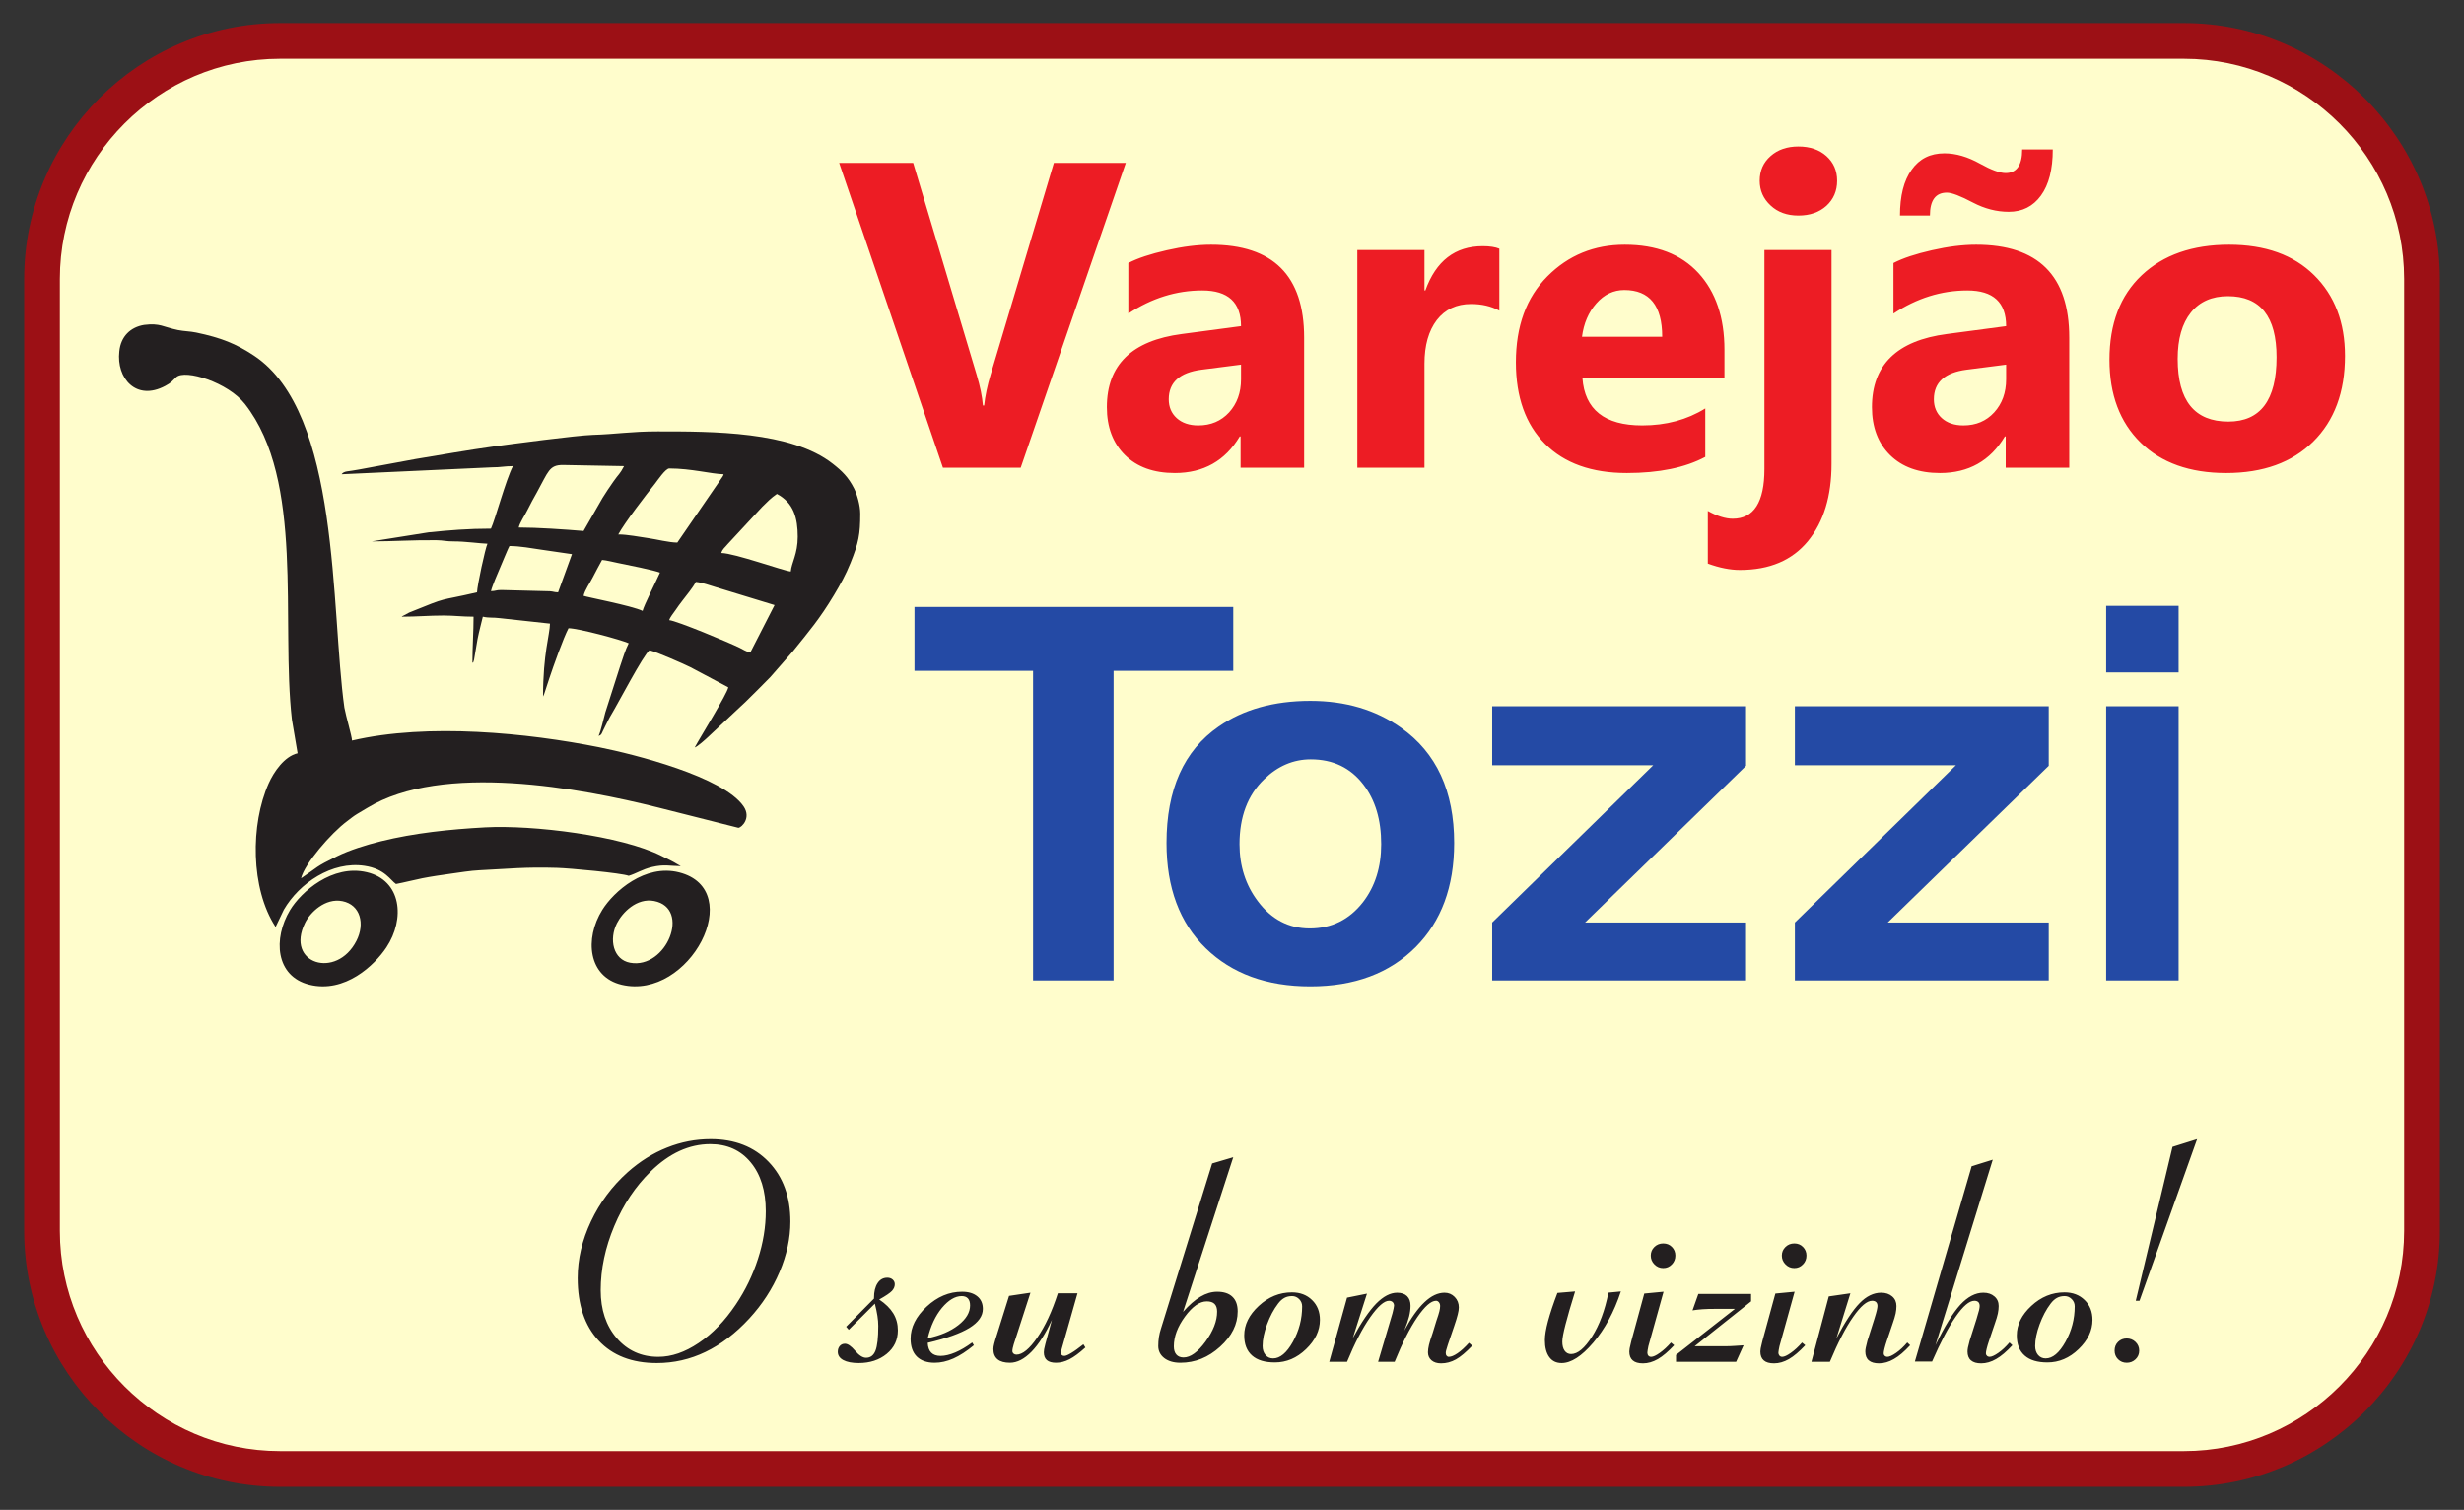
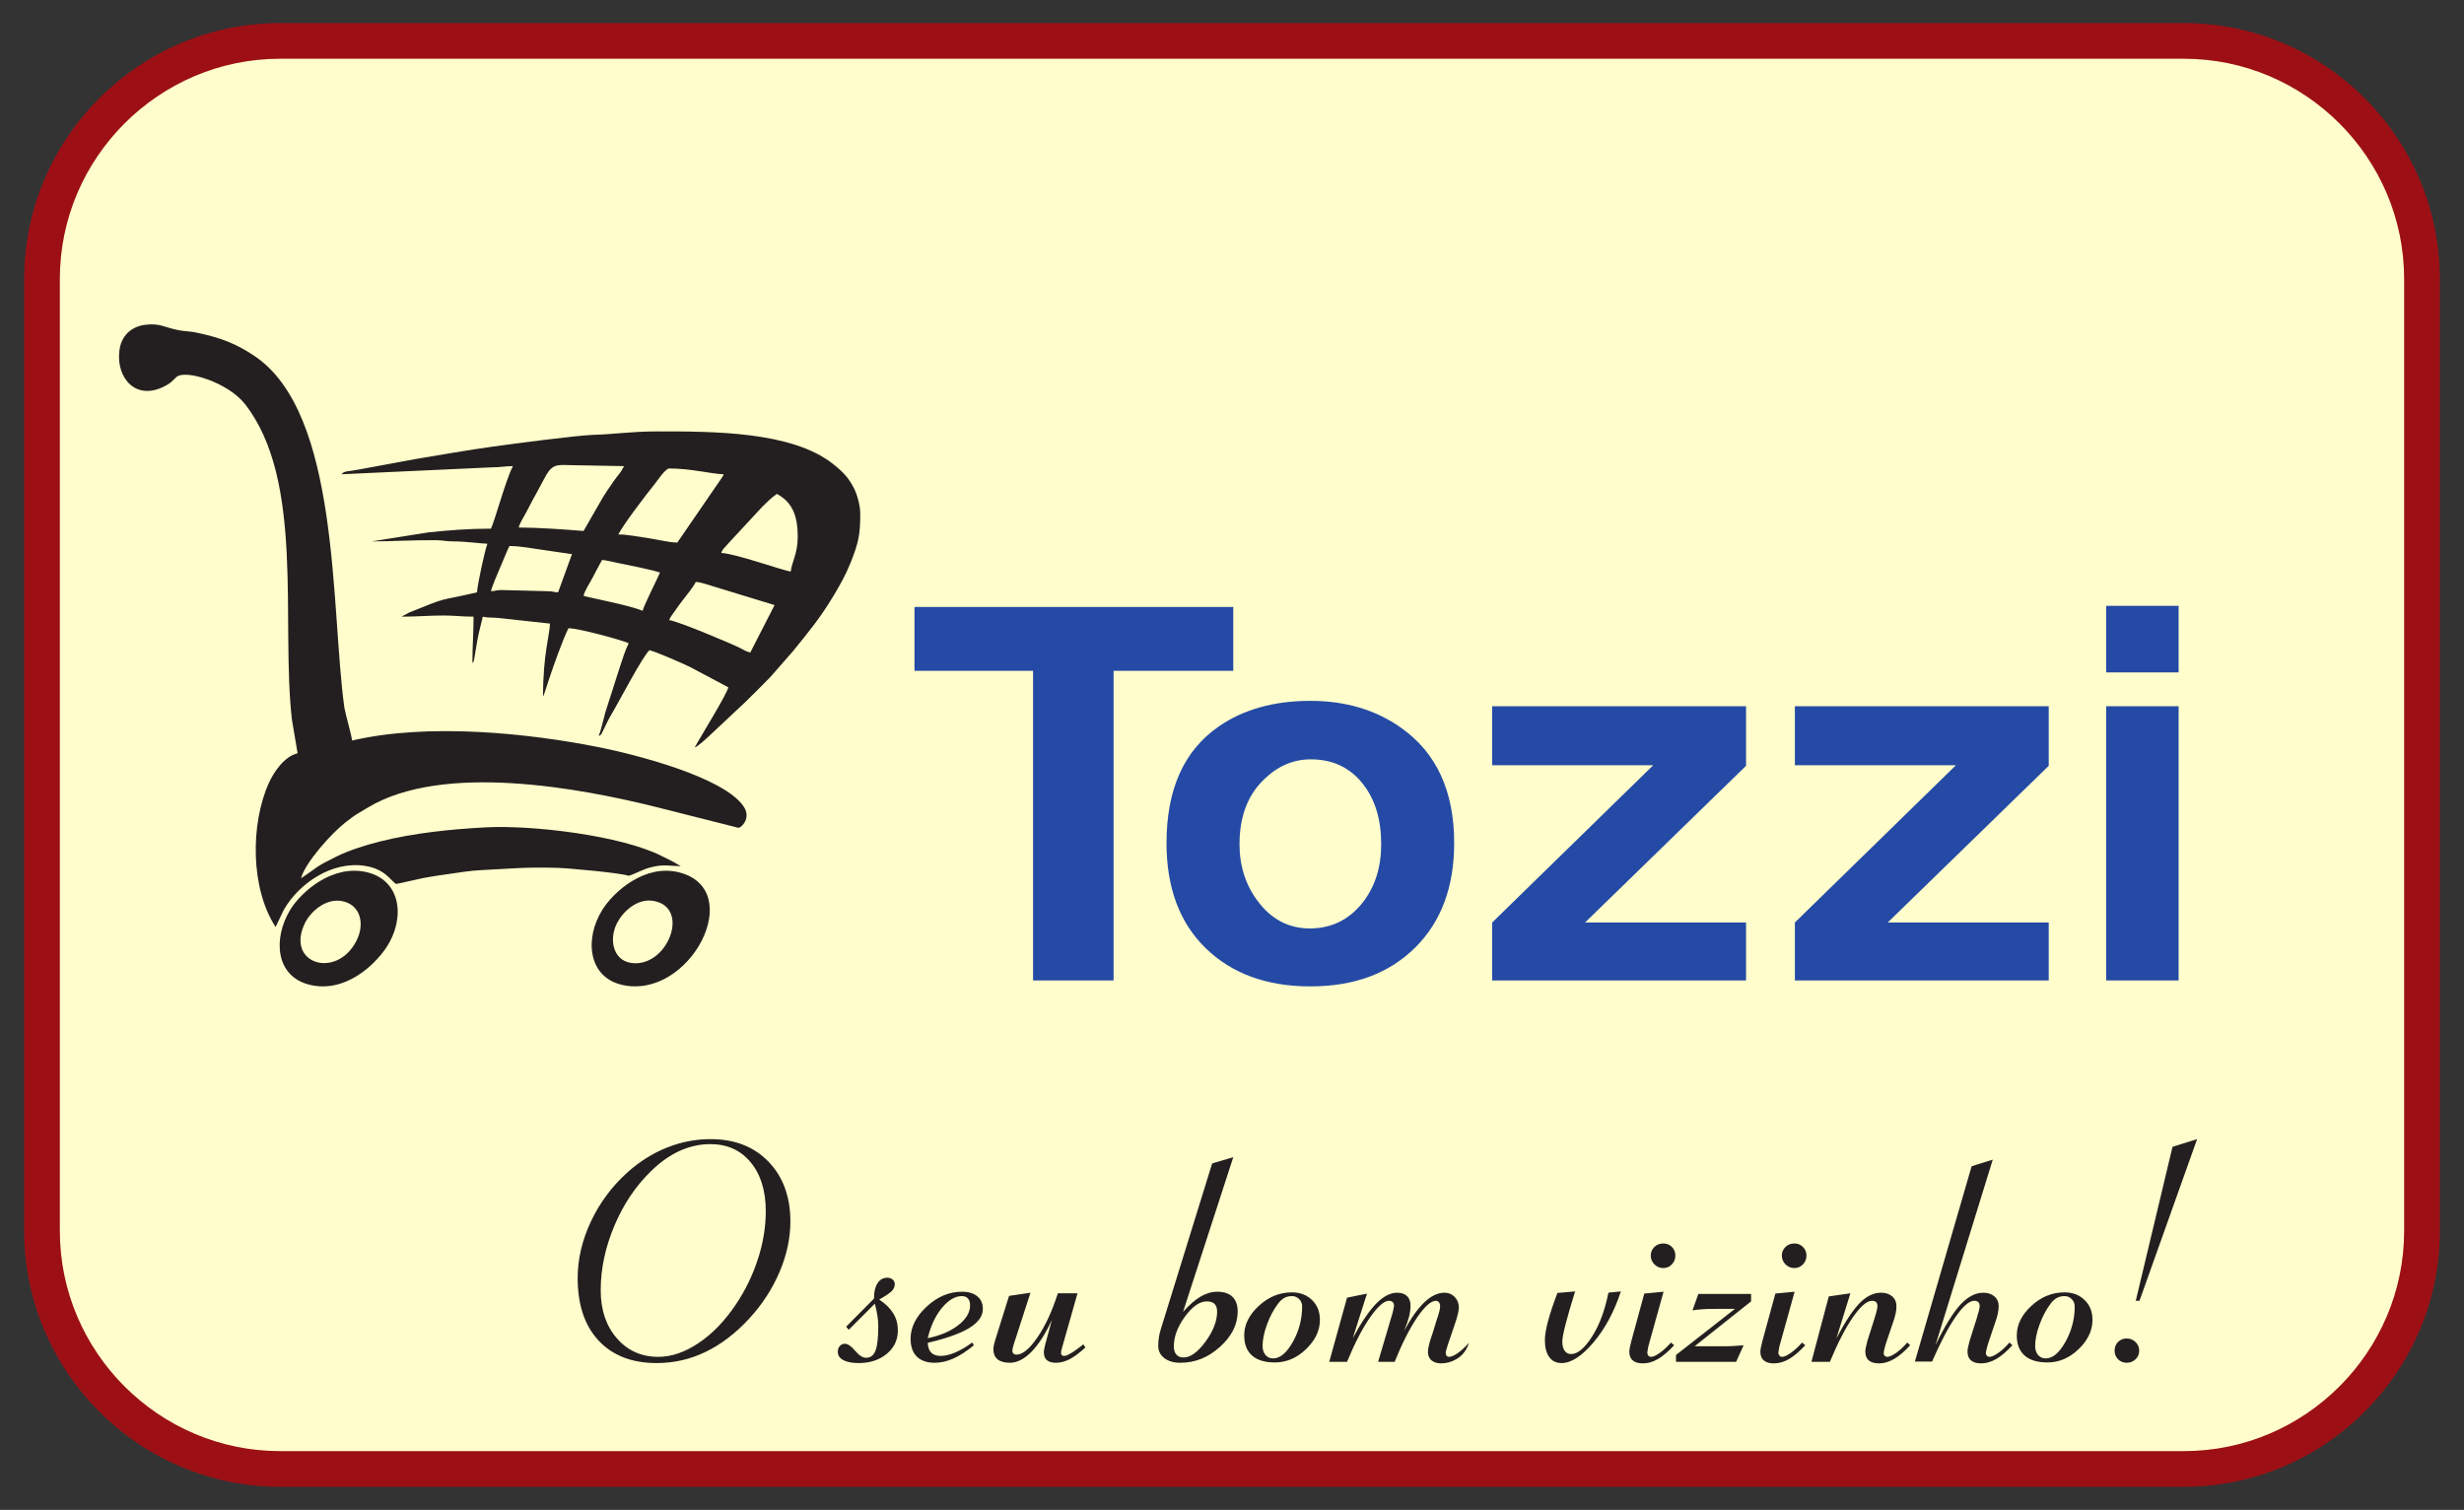
<svg xmlns="http://www.w3.org/2000/svg" width="289.134pt" height="177.165pt" viewBox="0 0 289.134 177.165" version="1.1">
  <rect x="0" y="0" width="289.134" height="177.165" fill="#333333" stroke="none" />
  <g id="surface1">
    <path style=" stroke:none;fill-rule:evenodd;fill:rgb(100%,98.979%,80%);fill-opacity:1;" d="M 32.855 4.801 L 256.277 4.801 C 271.637 4.801 284.203 17.367 284.203 32.727 L 284.203 144.438 C 284.203 159.797 271.637 172.363 256.277 172.363 L 32.855 172.363 C 17.496 172.363 4.93 159.797 4.93 144.438 L 4.93 32.727 C 4.93 17.367 17.496 4.801 32.855 4.801 " />
    <path style=" stroke:none;fill-rule:nonzero;fill:rgb(61.096%,6.587%,8.472%);fill-opacity:1;" d="M 32.855 2.707 L 256.277 2.707 C 264.535 2.707 272.043 6.082 277.48 11.523 C 282.922 16.965 286.301 24.469 286.301 32.727 L 286.301 144.438 C 286.301 152.695 282.922 160.203 277.48 165.645 C 272.043 171.082 264.535 174.461 256.277 174.461 L 32.855 174.461 C 24.598 174.461 17.094 171.082 11.652 165.645 C 6.211 160.203 2.836 152.695 2.836 144.438 L 2.836 32.727 C 2.836 24.469 6.211 16.965 11.652 11.523 C 17.094 6.082 24.598 2.707 32.855 2.707 Z M 256.277 6.895 L 32.855 6.895 C 25.754 6.895 19.297 9.801 14.613 14.484 C 9.93 19.168 7.023 25.625 7.023 32.727 L 7.023 144.438 C 7.023 151.539 9.93 157.996 14.613 162.68 C 19.297 167.363 25.754 170.27 32.855 170.27 L 256.277 170.27 C 263.379 170.27 269.836 167.363 274.52 162.68 C 279.203 157.996 282.109 151.539 282.109 144.438 L 282.109 32.727 C 282.109 25.625 279.203 19.168 274.52 14.484 C 269.836 9.801 263.379 6.895 256.277 6.895 " />
-     <path style=" stroke:none;fill-rule:nonzero;fill:rgb(13.73%,12.16%,12.549%);fill-opacity:1;" d="M 89.859 142.117 C 89.859 139.723 89.266 137.816 88.094 136.395 C 86.918 134.961 85.332 134.25 83.348 134.25 C 82.109 134.25 80.91 134.516 79.734 135.051 C 78.566 135.59 77.445 136.387 76.371 137.441 C 74.57 139.199 73.133 141.344 72.078 143.867 C 71.02 146.387 70.488 148.898 70.488 151.395 C 70.488 153.691 71.117 155.566 72.375 157.023 C 73.637 158.48 75.266 159.211 77.25 159.211 C 78.797 159.211 80.375 158.668 81.98 157.586 C 83.598 156.508 85.047 155 86.344 153.07 C 87.465 151.406 88.328 149.621 88.938 147.727 C 89.555 145.836 89.859 143.957 89.859 142.117 Z M 67.785 149.965 C 67.785 147.734 68.309 145.516 69.348 143.312 C 70.391 141.105 71.82 139.184 73.656 137.539 C 75.074 136.277 76.609 135.312 78.266 134.656 C 79.918 133.992 81.629 133.664 83.391 133.664 C 86.223 133.664 88.488 134.555 90.191 136.324 C 91.895 138.098 92.746 140.438 92.746 143.336 C 92.746 145.281 92.324 147.246 91.48 149.238 C 90.633 151.23 89.449 153.059 87.926 154.711 C 86.309 156.465 84.59 157.766 82.781 158.637 C 80.973 159.508 79.07 159.941 77.066 159.941 C 74.156 159.941 71.879 159.059 70.238 157.297 C 68.602 155.539 67.785 153.094 67.785 149.965 Z M 99.594 156.035 L 99.289 155.676 L 102.559 152.375 L 102.559 152.273 C 102.559 151.555 102.699 150.988 102.98 150.562 C 103.254 150.141 103.637 149.926 104.125 149.926 C 104.375 149.926 104.582 150 104.746 150.141 C 104.91 150.285 104.996 150.469 104.996 150.695 C 104.996 150.969 104.887 151.227 104.668 151.469 C 104.445 151.707 103.949 152.047 103.168 152.484 C 103.918 152.984 104.465 153.527 104.824 154.117 C 105.184 154.711 105.359 155.367 105.359 156.105 C 105.359 157.227 104.922 158.145 104.051 158.863 C 103.172 159.582 102.078 159.941 100.754 159.941 C 99.996 159.941 99.391 159.824 98.957 159.594 C 98.527 159.363 98.309 159.039 98.309 158.621 C 98.309 158.344 98.387 158.121 98.539 157.945 C 98.695 157.766 98.898 157.676 99.148 157.676 C 99.484 157.676 99.879 157.949 100.34 158.496 C 100.809 159.047 101.238 159.32 101.625 159.32 C 102.145 159.32 102.512 159.047 102.73 158.492 C 102.949 157.938 103.059 156.969 103.059 155.594 C 103.059 155.219 103.027 154.824 102.961 154.406 C 102.895 153.984 102.797 153.504 102.66 152.969 Z M 108.863 157.02 C 110.344 156.719 111.535 156.207 112.457 155.488 C 113.375 154.77 113.832 153.996 113.832 153.176 C 113.832 152.816 113.746 152.547 113.582 152.359 C 113.414 152.176 113.168 152.082 112.852 152.082 C 112.074 152.082 111.305 152.547 110.531 153.465 C 109.766 154.391 109.211 155.574 108.863 157.02 Z M 114.082 157.527 L 114.277 157.852 C 113.43 158.551 112.633 159.07 111.879 159.406 C 111.121 159.742 110.387 159.906 109.672 159.906 C 108.773 159.906 108.07 159.66 107.582 159.18 C 107.098 158.699 106.852 158.004 106.852 157.086 C 106.852 155.738 107.48 154.484 108.734 153.32 C 109.988 152.156 111.371 151.57 112.891 151.57 C 113.648 151.57 114.246 151.75 114.68 152.109 C 115.113 152.461 115.332 152.953 115.332 153.59 C 115.332 154.422 114.809 155.16 113.762 155.812 C 112.711 156.457 111.082 157.043 108.863 157.566 C 108.887 158.078 109.02 158.461 109.277 158.719 C 109.527 158.973 109.887 159.102 110.367 159.102 C 110.879 159.102 111.453 158.965 112.09 158.699 C 112.723 158.43 113.387 158.039 114.082 157.527 Z M 118.406 152.059 L 120.918 151.684 L 118.957 157.742 C 118.914 157.895 118.871 158.047 118.84 158.188 C 118.809 158.332 118.797 158.449 118.797 158.547 C 118.797 158.66 118.848 158.758 118.938 158.84 C 119.035 158.918 119.152 158.953 119.277 158.953 C 119.98 158.953 120.797 158.289 121.715 156.957 C 122.637 155.629 123.445 153.895 124.133 151.754 L 126.438 151.754 L 124.613 158.188 C 124.578 158.297 124.555 158.395 124.535 158.484 C 124.516 158.57 124.504 158.66 124.504 158.742 C 124.504 158.863 124.543 158.953 124.602 159.008 C 124.668 159.07 124.766 159.102 124.902 159.102 C 125.066 159.102 125.34 158.984 125.711 158.758 C 126.09 158.535 126.559 158.191 127.129 157.742 L 127.363 158.113 C 126.66 158.758 126.039 159.215 125.504 159.492 C 124.973 159.766 124.445 159.906 123.922 159.906 C 123.438 159.906 123.086 159.801 122.848 159.602 C 122.609 159.398 122.488 159.09 122.488 158.676 C 122.488 158.566 122.5 158.441 122.523 158.316 C 122.551 158.18 122.598 157.98 122.664 157.707 L 123.434 154.875 C 122.695 156.48 121.902 157.719 121.059 158.594 C 120.203 159.465 119.359 159.906 118.512 159.906 C 117.871 159.906 117.383 159.77 117.062 159.504 C 116.734 159.234 116.566 158.832 116.566 158.297 C 116.566 158.133 116.598 157.918 116.668 157.656 C 116.734 157.395 116.836 157.047 116.977 156.621 Z M 141.609 152.703 C 140.773 152.703 139.922 153.297 139.051 154.484 C 138.18 155.672 137.742 156.836 137.742 157.98 C 137.742 158.395 137.84 158.719 138.035 158.941 C 138.23 159.168 138.516 159.285 138.879 159.285 C 139.691 159.285 140.551 158.66 141.457 157.426 C 142.363 156.184 142.82 155.012 142.82 153.906 C 142.82 153.496 142.719 153.199 142.516 152.996 C 142.316 152.801 142.012 152.703 141.609 152.703 Z M 136.238 155.883 L 142.238 136.516 L 144.715 135.785 L 138.824 153.934 C 139.52 153.145 140.195 152.551 140.855 152.156 C 141.512 151.766 142.168 151.57 142.828 151.57 C 143.605 151.57 144.211 151.766 144.617 152.164 C 145.027 152.551 145.234 153.125 145.234 153.875 C 145.234 155.398 144.547 156.781 143.168 158.027 C 141.797 159.277 140.238 159.906 138.504 159.906 C 137.73 159.906 137.102 159.723 136.625 159.363 C 136.152 158.996 135.914 158.523 135.914 157.938 C 135.914 157.586 135.938 157.23 135.992 156.891 C 136.047 156.543 136.129 156.207 136.238 155.883 Z M 151.625 152.082 C 151.277 152.082 150.977 152.152 150.723 152.289 C 150.465 152.426 150.215 152.648 149.98 152.961 C 149.453 153.648 149.023 154.465 148.676 155.41 C 148.328 156.348 148.156 157.195 148.156 157.945 C 148.156 158.375 148.273 158.723 148.5 158.992 C 148.723 159.258 149.023 159.395 149.387 159.395 C 150.211 159.395 150.984 158.746 151.707 157.457 C 152.434 156.16 152.797 154.77 152.797 153.285 C 152.797 152.961 152.684 152.68 152.453 152.441 C 152.219 152.207 151.941 152.082 151.625 152.082 Z M 146 156.695 C 146 155.445 146.566 154.289 147.707 153.234 C 148.848 152.176 150.145 151.645 151.594 151.645 C 152.562 151.645 153.348 151.945 153.961 152.547 C 154.578 153.145 154.883 153.922 154.883 154.875 C 154.883 156.121 154.34 157.266 153.254 158.309 C 152.172 159.352 150.953 159.867 149.594 159.867 C 148.426 159.867 147.535 159.602 146.922 159.059 C 146.305 158.516 146 157.73 146 156.695 Z M 155.977 159.797 L 158.066 152.266 L 160.406 151.793 L 158.742 157.012 C 159.742 155.16 160.664 153.809 161.496 152.953 C 162.332 152.109 163.148 151.684 163.945 151.684 C 164.445 151.684 164.836 151.816 165.109 152.082 C 165.383 152.352 165.516 152.73 165.516 153.215 C 165.516 153.594 165.461 154.016 165.348 154.477 C 165.23 154.941 165.043 155.496 164.781 156.133 C 165.578 154.648 166.371 153.539 167.156 152.797 C 167.934 152.055 168.723 151.684 169.508 151.684 C 169.969 151.684 170.367 151.848 170.695 152.18 C 171.02 152.512 171.184 152.926 171.184 153.41 C 171.184 153.637 171.141 153.91 171.055 154.246 C 170.977 154.582 170.828 155.043 170.629 155.637 L 169.898 157.777 C 169.785 158.113 169.719 158.34 169.691 158.461 C 169.66 158.578 169.648 158.676 169.648 158.746 C 169.648 158.887 169.676 159.004 169.746 159.082 C 169.812 159.168 169.898 159.211 170.008 159.211 C 170.281 159.211 170.621 159.07 171.031 158.789 C 171.445 158.512 171.887 158.102 172.375 157.566 L 172.754 157.906 C 172.027 158.668 171.391 159.203 170.836 159.516 C 170.281 159.824 169.703 159.977 169.098 159.977 C 168.625 159.977 168.246 159.855 167.973 159.617 C 167.699 159.379 167.562 159.062 167.562 158.676 C 167.562 158.438 167.602 158.145 167.68 157.809 C 167.758 157.469 167.906 157 168.117 156.402 L 168.543 155.008 C 168.723 154.484 168.844 154.105 168.898 153.875 C 168.957 153.645 168.988 153.43 168.988 153.242 C 168.988 153.07 168.941 152.93 168.848 152.809 C 168.75 152.691 168.637 152.633 168.508 152.633 C 167.922 152.633 167.191 153.277 166.309 154.562 C 165.434 155.848 164.543 157.59 163.652 159.797 L 161.711 159.797 L 163.402 154.082 C 163.453 153.887 163.488 153.711 163.527 153.547 C 163.562 153.375 163.582 153.266 163.582 153.203 C 163.582 153.039 163.527 152.898 163.422 152.789 C 163.312 152.688 163.172 152.633 162.988 152.633 C 162.422 152.633 161.688 153.277 160.777 154.57 C 159.875 155.859 158.969 157.602 158.066 159.797 Z M 182.754 151.711 L 184.828 151.535 C 184.328 153.137 183.957 154.43 183.707 155.398 C 183.457 156.367 183.328 157.043 183.328 157.418 C 183.328 157.883 183.418 158.242 183.602 158.496 C 183.785 158.754 184.039 158.883 184.355 158.883 C 185.133 158.883 185.945 158.199 186.812 156.84 C 187.684 155.477 188.324 153.758 188.738 151.676 L 190.199 151.535 C 189.402 153.949 188.316 155.957 186.957 157.547 C 185.594 159.145 184.355 159.941 183.25 159.941 C 182.617 159.941 182.129 159.703 181.793 159.234 C 181.453 158.766 181.281 158.102 181.281 157.25 C 181.281 156.688 181.402 155.945 181.648 155.027 C 181.898 154.102 182.262 152.996 182.754 151.711 Z M 193.707 147.332 C 193.707 146.93 193.848 146.59 194.133 146.316 C 194.422 146.039 194.766 145.906 195.168 145.906 C 195.57 145.906 195.914 146.039 196.188 146.316 C 196.461 146.59 196.594 146.93 196.594 147.332 C 196.594 147.734 196.453 148.082 196.176 148.367 C 195.895 148.656 195.559 148.793 195.168 148.793 C 194.766 148.793 194.422 148.648 194.133 148.355 C 193.848 148.07 193.707 147.723 193.707 147.332 Z M 192.945 151.785 L 195.207 151.57 L 193.426 157.961 C 193.391 158.113 193.367 158.262 193.344 158.398 C 193.316 158.535 193.305 158.637 193.305 158.711 C 193.305 158.863 193.348 158.984 193.426 159.078 C 193.512 159.168 193.621 159.211 193.75 159.211 C 193.988 159.211 194.324 159.059 194.762 158.746 C 195.199 158.438 195.637 158.035 196.078 157.535 L 196.453 157.852 C 195.762 158.59 195.125 159.133 194.543 159.473 C 193.957 159.809 193.371 159.977 192.793 159.977 C 192.258 159.977 191.855 159.863 191.59 159.629 C 191.32 159.398 191.188 159.051 191.188 158.582 C 191.188 158.395 191.242 158.09 191.352 157.676 C 191.379 157.535 191.41 157.414 191.438 157.316 Z M 196.668 159.797 L 196.668 158.992 L 203.582 153.582 L 201.273 153.582 C 200.699 153.582 200.195 153.594 199.77 153.625 C 199.336 153.656 198.953 153.699 198.605 153.758 L 199.289 151.828 L 205.477 151.828 L 205.477 152.703 L 198.855 157.969 L 202.418 157.969 C 202.785 157.969 203.16 157.957 203.531 157.93 C 203.91 157.906 204.266 157.883 204.598 157.859 L 203.723 159.797 Z M 209.086 147.332 C 209.086 146.93 209.227 146.59 209.516 146.316 C 209.801 146.039 210.148 145.906 210.551 145.906 C 210.953 145.906 211.293 146.039 211.566 146.316 C 211.84 146.59 211.977 146.93 211.977 147.332 C 211.977 147.734 211.836 148.082 211.555 148.367 C 211.273 148.656 210.941 148.793 210.551 148.793 C 210.148 148.793 209.801 148.648 209.516 148.355 C 209.227 148.07 209.086 147.723 209.086 147.332 Z M 208.328 151.785 L 210.586 151.57 L 208.809 157.961 C 208.77 158.113 208.746 158.262 208.723 158.398 C 208.699 158.535 208.684 158.637 208.684 158.711 C 208.684 158.863 208.73 158.984 208.809 159.078 C 208.895 159.168 209.004 159.211 209.129 159.211 C 209.367 159.211 209.703 159.059 210.141 158.746 C 210.582 158.438 211.02 158.035 211.457 157.535 L 211.836 157.852 C 211.141 158.59 210.508 159.133 209.922 159.473 C 209.336 159.809 208.754 159.977 208.172 159.977 C 207.637 159.977 207.234 159.863 206.969 159.629 C 206.699 159.398 206.566 159.051 206.566 158.582 C 206.566 158.395 206.621 158.09 206.73 157.676 C 206.762 157.535 206.793 157.414 206.816 157.316 Z M 214.723 159.797 L 212.559 159.797 L 214.594 152.121 L 217.133 151.754 L 215.488 157.047 C 216.5 155.109 217.41 153.734 218.211 152.914 C 219.012 152.09 219.855 151.684 220.734 151.684 C 221.27 151.684 221.703 151.828 222.039 152.121 C 222.371 152.406 222.535 152.785 222.535 153.246 C 222.535 153.52 222.508 153.812 222.441 154.129 C 222.371 154.441 222.258 154.832 222.094 155.293 L 221.398 157.352 C 221.289 157.676 221.203 157.961 221.137 158.23 C 221.07 158.492 221.039 158.688 221.039 158.812 C 221.039 158.926 221.082 159.016 221.16 159.094 C 221.246 159.172 221.348 159.211 221.465 159.211 C 221.703 159.211 222.051 159.059 222.496 158.746 C 222.941 158.438 223.379 158.027 223.805 157.527 L 224.145 157.852 C 223.465 158.59 222.836 159.133 222.246 159.465 C 221.656 159.809 221.07 159.977 220.492 159.977 C 219.969 159.977 219.562 159.863 219.289 159.629 C 219.016 159.398 218.883 159.047 218.883 158.582 C 218.883 158.453 218.902 158.297 218.938 158.121 C 218.973 157.945 219.035 157.676 219.133 157.316 L 219.938 154.777 C 220.09 154.289 220.188 153.941 220.234 153.734 C 220.281 153.52 220.309 153.355 220.309 153.242 C 220.309 153.047 220.254 152.898 220.148 152.789 C 220.039 152.688 219.887 152.633 219.68 152.633 C 219.078 152.633 218.336 153.258 217.465 154.508 C 216.586 155.758 215.672 157.523 214.723 159.797 Z M 224.699 159.766 L 231.359 136.844 L 233.836 136.074 L 227.113 157.852 C 228.176 155.641 229.152 154.059 230.023 153.105 C 230.898 152.156 231.801 151.684 232.727 151.684 C 233.266 151.684 233.695 151.828 234.031 152.121 C 234.367 152.406 234.531 152.785 234.531 153.246 C 234.531 153.52 234.5 153.812 234.434 154.129 C 234.367 154.441 234.25 154.832 234.086 155.293 L 233.391 157.352 C 233.281 157.676 233.195 157.961 233.129 158.23 C 233.062 158.492 233.031 158.688 233.031 158.812 C 233.031 158.926 233.074 159.016 233.16 159.094 C 233.238 159.172 233.344 159.211 233.457 159.211 C 233.695 159.211 234.043 159.059 234.488 158.746 C 234.934 158.438 235.371 158.027 235.797 157.527 L 236.141 157.852 C 235.457 158.59 234.824 159.133 234.238 159.465 C 233.648 159.809 233.062 159.977 232.477 159.977 C 231.953 159.977 231.559 159.863 231.285 159.629 C 231.008 159.398 230.875 159.047 230.875 158.582 C 230.875 158.453 230.895 158.297 230.926 158.121 C 230.961 157.945 231.027 157.676 231.125 157.316 L 231.93 154.777 C 232.082 154.289 232.18 153.941 232.23 153.734 C 232.277 153.52 232.301 153.355 232.301 153.242 C 232.301 153.047 232.246 152.898 232.145 152.789 C 232.035 152.688 231.883 152.633 231.676 152.633 C 231.082 152.633 230.359 153.246 229.5 154.484 C 228.641 155.715 227.715 157.473 226.715 159.766 Z M 242.277 152.082 C 241.934 152.082 241.633 152.152 241.379 152.289 C 241.121 152.426 240.871 152.648 240.633 152.961 C 240.109 153.648 239.68 154.465 239.332 155.41 C 238.984 156.348 238.812 157.195 238.812 157.945 C 238.812 158.375 238.93 158.723 239.152 158.992 C 239.379 159.258 239.68 159.395 240.043 159.395 C 240.867 159.395 241.641 158.746 242.363 157.457 C 243.09 156.16 243.453 154.77 243.453 153.285 C 243.453 152.961 243.34 152.68 243.105 152.441 C 242.875 152.207 242.598 152.082 242.277 152.082 Z M 236.656 156.695 C 236.656 155.445 237.223 154.289 238.363 153.234 C 239.5 152.176 240.801 151.645 242.25 151.645 C 243.219 151.645 244.004 151.945 244.617 152.547 C 245.234 153.145 245.539 153.922 245.539 154.875 C 245.539 156.121 244.996 157.266 243.91 158.309 C 242.828 159.352 241.609 159.867 240.25 159.867 C 239.082 159.867 238.191 159.602 237.578 159.059 C 236.961 158.516 236.656 157.73 236.656 156.695 Z M 248.133 158.48 C 248.133 158.078 248.266 157.734 248.539 157.461 C 248.816 157.188 249.156 157.055 249.559 157.055 C 249.961 157.055 250.309 157.195 250.594 157.473 C 250.879 157.754 251.02 158.09 251.02 158.48 C 251.02 158.883 250.879 159.223 250.594 159.496 C 250.309 159.77 249.961 159.906 249.559 159.906 C 249.156 159.906 248.816 159.77 248.539 159.496 C 248.266 159.223 248.133 158.883 248.133 158.48 Z M 250.617 152.633 L 254.93 134.57 L 257.816 133.664 L 251.055 152.633 Z M 250.617 152.633 " />
-     <path style=" stroke:none;fill-rule:nonzero;fill:rgb(92.94%,10.979%,14.119%);fill-opacity:1;" d="M 132.105 19.113 L 119.773 54.883 L 110.648 54.883 L 98.469 19.113 L 107.156 19.113 L 114.613 44.008 C 115.016 45.355 115.254 46.539 115.34 47.578 L 115.484 47.578 C 115.602 46.461 115.859 45.234 116.258 43.906 L 123.664 19.113 Z M 153.031 54.883 L 145.574 54.883 L 145.574 51.215 L 145.473 51.215 C 143.762 54.074 141.223 55.504 137.859 55.504 C 135.383 55.504 133.434 54.805 132.012 53.402 C 130.59 51.996 129.883 50.113 129.883 47.773 C 129.883 42.816 132.82 39.957 138.688 39.191 L 145.625 38.27 C 145.625 35.477 144.109 34.082 141.078 34.082 C 138.039 34.082 135.145 34.984 132.402 36.797 L 132.402 30.863 C 133.5 30.293 135 29.797 136.906 29.363 C 138.805 28.93 140.543 28.715 142.109 28.715 C 149.391 28.715 153.031 32.352 153.031 39.617 Z M 145.625 44.504 L 145.625 42.785 L 140.984 43.379 C 138.422 43.711 137.145 44.871 137.145 46.852 C 137.145 47.746 137.449 48.488 138.074 49.059 C 138.703 49.629 139.547 49.918 140.609 49.918 C 142.09 49.918 143.293 49.406 144.23 48.387 C 145.156 47.363 145.625 46.07 145.625 44.504 Z M 175.938 36.449 C 174.984 35.93 173.879 35.672 172.617 35.672 C 170.906 35.672 169.57 36.305 168.598 37.555 C 167.637 38.816 167.152 40.52 167.152 42.68 L 167.152 54.883 L 159.273 54.883 L 159.273 29.34 L 167.152 29.34 L 167.152 34.082 L 167.254 34.082 C 168.504 30.617 170.746 28.887 173.988 28.887 C 174.824 28.887 175.469 28.988 175.938 29.184 Z M 202.352 44.359 L 185.688 44.359 C 185.953 48.062 188.293 49.918 192.695 49.918 C 195.504 49.918 197.973 49.254 200.102 47.926 L 200.102 53.613 C 197.746 54.875 194.68 55.504 190.898 55.504 C 186.777 55.504 183.574 54.363 181.293 52.074 C 179.02 49.793 177.879 46.598 177.879 42.512 C 177.879 38.27 179.105 34.906 181.574 32.43 C 184.035 29.953 187.059 28.715 190.652 28.715 C 194.371 28.715 197.258 29.824 199.293 32.031 C 201.328 34.242 202.352 37.25 202.352 41.039 Z M 195.047 39.512 C 195.047 35.859 193.562 34.031 190.602 34.031 C 189.34 34.031 188.242 34.551 187.32 35.598 C 186.395 36.645 185.84 37.957 185.637 39.512 Z M 211.027 25.293 C 209.699 25.293 208.609 24.902 207.766 24.109 C 206.914 23.32 206.488 22.355 206.488 21.207 C 206.488 20.023 206.914 19.062 207.766 18.312 C 208.609 17.562 209.699 17.188 211.027 17.188 C 212.383 17.188 213.473 17.562 214.316 18.312 C 215.148 19.062 215.574 20.023 215.574 21.207 C 215.574 22.398 215.148 23.387 214.316 24.152 C 213.473 24.91 212.383 25.293 211.027 25.293 Z M 214.918 54.43 C 214.918 58.211 214 61.227 212.152 63.492 C 210.305 65.746 207.648 66.879 204.172 66.879 C 203.023 66.879 201.773 66.633 200.402 66.133 L 200.402 59.949 C 201.5 60.562 202.48 60.867 203.32 60.867 C 205.801 60.867 207.043 58.926 207.043 55.035 L 207.043 29.34 L 214.918 29.34 Z M 242.812 54.883 L 235.355 54.883 L 235.355 51.215 L 235.254 51.215 C 233.543 54.074 231.004 55.504 227.641 55.504 C 225.164 55.504 223.211 54.805 221.789 53.402 C 220.367 51.996 219.66 50.113 219.66 47.773 C 219.66 42.816 222.598 39.957 228.465 39.191 L 235.406 38.27 C 235.406 35.477 233.891 34.082 230.859 34.082 C 227.82 34.082 224.926 34.984 222.184 36.797 L 222.184 30.863 C 223.281 30.293 224.777 29.797 226.688 29.363 C 228.586 28.93 230.324 28.715 231.891 28.715 C 239.168 28.715 242.812 32.352 242.812 39.617 Z M 235.406 44.504 L 235.406 42.785 L 230.766 43.379 C 228.203 43.711 226.926 44.871 226.926 46.852 C 226.926 47.746 227.23 48.488 227.852 49.059 C 228.484 49.629 229.328 49.918 230.391 49.918 C 231.871 49.918 233.074 49.406 234.008 48.387 C 234.938 47.363 235.406 46.07 235.406 44.504 Z M 240.879 17.535 C 240.879 19.871 240.422 21.668 239.492 22.945 C 238.574 24.211 237.312 24.852 235.719 24.852 C 234.289 24.852 232.895 24.492 231.523 23.777 C 230.051 22.996 229.02 22.602 228.457 22.602 C 227.129 22.602 226.465 23.496 226.465 25.293 L 222.949 25.293 C 222.949 22.984 223.398 21.191 224.32 19.914 C 225.23 18.625 226.508 17.988 228.16 17.988 C 229.504 17.988 230.902 18.398 232.348 19.207 C 233.66 19.938 234.664 20.305 235.348 20.305 C 236.641 20.305 237.289 19.383 237.289 17.535 Z M 261.223 55.504 C 256.965 55.504 253.617 54.312 251.184 51.93 C 248.75 49.543 247.531 46.301 247.531 42.211 C 247.531 37.988 248.789 34.676 251.32 32.293 C 253.848 29.91 257.273 28.715 261.57 28.715 C 265.812 28.715 269.141 29.91 271.551 32.293 C 273.961 34.676 275.168 37.836 275.168 41.762 C 275.168 46 273.926 49.355 271.441 51.816 C 268.953 54.277 265.547 55.504 261.223 55.504 Z M 261.426 34.754 C 259.562 34.754 258.113 35.395 257.086 36.668 C 256.055 37.957 255.535 39.77 255.535 42.109 C 255.535 47.016 257.52 49.469 261.477 49.469 C 265.25 49.469 267.141 46.945 267.141 41.914 C 267.141 37.137 265.234 34.754 261.426 34.754 " />
+     <path style=" stroke:none;fill-rule:nonzero;fill:rgb(13.73%,12.16%,12.549%);fill-opacity:1;" d="M 89.859 142.117 C 89.859 139.723 89.266 137.816 88.094 136.395 C 86.918 134.961 85.332 134.25 83.348 134.25 C 82.109 134.25 80.91 134.516 79.734 135.051 C 78.566 135.59 77.445 136.387 76.371 137.441 C 74.57 139.199 73.133 141.344 72.078 143.867 C 71.02 146.387 70.488 148.898 70.488 151.395 C 70.488 153.691 71.117 155.566 72.375 157.023 C 73.637 158.48 75.266 159.211 77.25 159.211 C 78.797 159.211 80.375 158.668 81.98 157.586 C 83.598 156.508 85.047 155 86.344 153.07 C 87.465 151.406 88.328 149.621 88.938 147.727 C 89.555 145.836 89.859 143.957 89.859 142.117 Z M 67.785 149.965 C 67.785 147.734 68.309 145.516 69.348 143.312 C 70.391 141.105 71.82 139.184 73.656 137.539 C 75.074 136.277 76.609 135.312 78.266 134.656 C 79.918 133.992 81.629 133.664 83.391 133.664 C 86.223 133.664 88.488 134.555 90.191 136.324 C 91.895 138.098 92.746 140.438 92.746 143.336 C 92.746 145.281 92.324 147.246 91.48 149.238 C 90.633 151.23 89.449 153.059 87.926 154.711 C 86.309 156.465 84.59 157.766 82.781 158.637 C 80.973 159.508 79.07 159.941 77.066 159.941 C 74.156 159.941 71.879 159.059 70.238 157.297 C 68.602 155.539 67.785 153.094 67.785 149.965 Z M 99.594 156.035 L 99.289 155.676 L 102.559 152.375 L 102.559 152.273 C 102.559 151.555 102.699 150.988 102.98 150.562 C 103.254 150.141 103.637 149.926 104.125 149.926 C 104.375 149.926 104.582 150 104.746 150.141 C 104.91 150.285 104.996 150.469 104.996 150.695 C 104.996 150.969 104.887 151.227 104.668 151.469 C 104.445 151.707 103.949 152.047 103.168 152.484 C 103.918 152.984 104.465 153.527 104.824 154.117 C 105.184 154.711 105.359 155.367 105.359 156.105 C 105.359 157.227 104.922 158.145 104.051 158.863 C 103.172 159.582 102.078 159.941 100.754 159.941 C 99.996 159.941 99.391 159.824 98.957 159.594 C 98.527 159.363 98.309 159.039 98.309 158.621 C 98.309 158.344 98.387 158.121 98.539 157.945 C 98.695 157.766 98.898 157.676 99.148 157.676 C 99.484 157.676 99.879 157.949 100.34 158.496 C 100.809 159.047 101.238 159.32 101.625 159.32 C 102.145 159.32 102.512 159.047 102.73 158.492 C 102.949 157.938 103.059 156.969 103.059 155.594 C 103.059 155.219 103.027 154.824 102.961 154.406 C 102.895 153.984 102.797 153.504 102.66 152.969 Z M 108.863 157.02 C 110.344 156.719 111.535 156.207 112.457 155.488 C 113.375 154.77 113.832 153.996 113.832 153.176 C 113.832 152.816 113.746 152.547 113.582 152.359 C 113.414 152.176 113.168 152.082 112.852 152.082 C 112.074 152.082 111.305 152.547 110.531 153.465 C 109.766 154.391 109.211 155.574 108.863 157.02 Z M 114.082 157.527 L 114.277 157.852 C 113.43 158.551 112.633 159.07 111.879 159.406 C 111.121 159.742 110.387 159.906 109.672 159.906 C 108.773 159.906 108.07 159.66 107.582 159.18 C 107.098 158.699 106.852 158.004 106.852 157.086 C 106.852 155.738 107.48 154.484 108.734 153.32 C 109.988 152.156 111.371 151.57 112.891 151.57 C 113.648 151.57 114.246 151.75 114.68 152.109 C 115.113 152.461 115.332 152.953 115.332 153.59 C 115.332 154.422 114.809 155.16 113.762 155.812 C 112.711 156.457 111.082 157.043 108.863 157.566 C 108.887 158.078 109.02 158.461 109.277 158.719 C 109.527 158.973 109.887 159.102 110.367 159.102 C 110.879 159.102 111.453 158.965 112.09 158.699 C 112.723 158.43 113.387 158.039 114.082 157.527 Z M 118.406 152.059 L 120.918 151.684 L 118.957 157.742 C 118.914 157.895 118.871 158.047 118.84 158.188 C 118.809 158.332 118.797 158.449 118.797 158.547 C 118.797 158.66 118.848 158.758 118.938 158.84 C 119.035 158.918 119.152 158.953 119.277 158.953 C 119.98 158.953 120.797 158.289 121.715 156.957 C 122.637 155.629 123.445 153.895 124.133 151.754 L 126.438 151.754 L 124.613 158.188 C 124.578 158.297 124.555 158.395 124.535 158.484 C 124.516 158.57 124.504 158.66 124.504 158.742 C 124.504 158.863 124.543 158.953 124.602 159.008 C 124.668 159.07 124.766 159.102 124.902 159.102 C 125.066 159.102 125.34 158.984 125.711 158.758 C 126.09 158.535 126.559 158.191 127.129 157.742 L 127.363 158.113 C 126.66 158.758 126.039 159.215 125.504 159.492 C 124.973 159.766 124.445 159.906 123.922 159.906 C 123.438 159.906 123.086 159.801 122.848 159.602 C 122.609 159.398 122.488 159.09 122.488 158.676 C 122.488 158.566 122.5 158.441 122.523 158.316 C 122.551 158.18 122.598 157.98 122.664 157.707 L 123.434 154.875 C 122.695 156.48 121.902 157.719 121.059 158.594 C 120.203 159.465 119.359 159.906 118.512 159.906 C 117.871 159.906 117.383 159.77 117.062 159.504 C 116.734 159.234 116.566 158.832 116.566 158.297 C 116.566 158.133 116.598 157.918 116.668 157.656 C 116.734 157.395 116.836 157.047 116.977 156.621 Z M 141.609 152.703 C 140.773 152.703 139.922 153.297 139.051 154.484 C 138.18 155.672 137.742 156.836 137.742 157.98 C 137.742 158.395 137.84 158.719 138.035 158.941 C 138.23 159.168 138.516 159.285 138.879 159.285 C 139.691 159.285 140.551 158.66 141.457 157.426 C 142.363 156.184 142.82 155.012 142.82 153.906 C 142.82 153.496 142.719 153.199 142.516 152.996 C 142.316 152.801 142.012 152.703 141.609 152.703 Z M 136.238 155.883 L 142.238 136.516 L 144.715 135.785 L 138.824 153.934 C 139.52 153.145 140.195 152.551 140.855 152.156 C 141.512 151.766 142.168 151.57 142.828 151.57 C 143.605 151.57 144.211 151.766 144.617 152.164 C 145.027 152.551 145.234 153.125 145.234 153.875 C 145.234 155.398 144.547 156.781 143.168 158.027 C 141.797 159.277 140.238 159.906 138.504 159.906 C 137.73 159.906 137.102 159.723 136.625 159.363 C 136.152 158.996 135.914 158.523 135.914 157.938 C 135.914 157.586 135.938 157.23 135.992 156.891 C 136.047 156.543 136.129 156.207 136.238 155.883 Z M 151.625 152.082 C 151.277 152.082 150.977 152.152 150.723 152.289 C 150.465 152.426 150.215 152.648 149.98 152.961 C 149.453 153.648 149.023 154.465 148.676 155.41 C 148.328 156.348 148.156 157.195 148.156 157.945 C 148.156 158.375 148.273 158.723 148.5 158.992 C 148.723 159.258 149.023 159.395 149.387 159.395 C 150.211 159.395 150.984 158.746 151.707 157.457 C 152.434 156.16 152.797 154.77 152.797 153.285 C 152.797 152.961 152.684 152.68 152.453 152.441 C 152.219 152.207 151.941 152.082 151.625 152.082 Z M 146 156.695 C 146 155.445 146.566 154.289 147.707 153.234 C 148.848 152.176 150.145 151.645 151.594 151.645 C 152.562 151.645 153.348 151.945 153.961 152.547 C 154.578 153.145 154.883 153.922 154.883 154.875 C 154.883 156.121 154.34 157.266 153.254 158.309 C 152.172 159.352 150.953 159.867 149.594 159.867 C 148.426 159.867 147.535 159.602 146.922 159.059 C 146.305 158.516 146 157.73 146 156.695 Z M 155.977 159.797 L 158.066 152.266 L 160.406 151.793 L 158.742 157.012 C 159.742 155.16 160.664 153.809 161.496 152.953 C 162.332 152.109 163.148 151.684 163.945 151.684 C 164.445 151.684 164.836 151.816 165.109 152.082 C 165.383 152.352 165.516 152.73 165.516 153.215 C 165.516 153.594 165.461 154.016 165.348 154.477 C 165.23 154.941 165.043 155.496 164.781 156.133 C 165.578 154.648 166.371 153.539 167.156 152.797 C 167.934 152.055 168.723 151.684 169.508 151.684 C 169.969 151.684 170.367 151.848 170.695 152.18 C 171.02 152.512 171.184 152.926 171.184 153.41 C 171.184 153.637 171.141 153.91 171.055 154.246 C 170.977 154.582 170.828 155.043 170.629 155.637 L 169.898 157.777 C 169.785 158.113 169.719 158.34 169.691 158.461 C 169.66 158.578 169.648 158.676 169.648 158.746 C 169.648 158.887 169.676 159.004 169.746 159.082 C 169.812 159.168 169.898 159.211 170.008 159.211 C 170.281 159.211 170.621 159.07 171.031 158.789 C 171.445 158.512 171.887 158.102 172.375 157.566 C 172.027 158.668 171.391 159.203 170.836 159.516 C 170.281 159.824 169.703 159.977 169.098 159.977 C 168.625 159.977 168.246 159.855 167.973 159.617 C 167.699 159.379 167.562 159.062 167.562 158.676 C 167.562 158.438 167.602 158.145 167.68 157.809 C 167.758 157.469 167.906 157 168.117 156.402 L 168.543 155.008 C 168.723 154.484 168.844 154.105 168.898 153.875 C 168.957 153.645 168.988 153.43 168.988 153.242 C 168.988 153.07 168.941 152.93 168.848 152.809 C 168.75 152.691 168.637 152.633 168.508 152.633 C 167.922 152.633 167.191 153.277 166.309 154.562 C 165.434 155.848 164.543 157.59 163.652 159.797 L 161.711 159.797 L 163.402 154.082 C 163.453 153.887 163.488 153.711 163.527 153.547 C 163.562 153.375 163.582 153.266 163.582 153.203 C 163.582 153.039 163.527 152.898 163.422 152.789 C 163.312 152.688 163.172 152.633 162.988 152.633 C 162.422 152.633 161.688 153.277 160.777 154.57 C 159.875 155.859 158.969 157.602 158.066 159.797 Z M 182.754 151.711 L 184.828 151.535 C 184.328 153.137 183.957 154.43 183.707 155.398 C 183.457 156.367 183.328 157.043 183.328 157.418 C 183.328 157.883 183.418 158.242 183.602 158.496 C 183.785 158.754 184.039 158.883 184.355 158.883 C 185.133 158.883 185.945 158.199 186.812 156.84 C 187.684 155.477 188.324 153.758 188.738 151.676 L 190.199 151.535 C 189.402 153.949 188.316 155.957 186.957 157.547 C 185.594 159.145 184.355 159.941 183.25 159.941 C 182.617 159.941 182.129 159.703 181.793 159.234 C 181.453 158.766 181.281 158.102 181.281 157.25 C 181.281 156.688 181.402 155.945 181.648 155.027 C 181.898 154.102 182.262 152.996 182.754 151.711 Z M 193.707 147.332 C 193.707 146.93 193.848 146.59 194.133 146.316 C 194.422 146.039 194.766 145.906 195.168 145.906 C 195.57 145.906 195.914 146.039 196.188 146.316 C 196.461 146.59 196.594 146.93 196.594 147.332 C 196.594 147.734 196.453 148.082 196.176 148.367 C 195.895 148.656 195.559 148.793 195.168 148.793 C 194.766 148.793 194.422 148.648 194.133 148.355 C 193.848 148.07 193.707 147.723 193.707 147.332 Z M 192.945 151.785 L 195.207 151.57 L 193.426 157.961 C 193.391 158.113 193.367 158.262 193.344 158.398 C 193.316 158.535 193.305 158.637 193.305 158.711 C 193.305 158.863 193.348 158.984 193.426 159.078 C 193.512 159.168 193.621 159.211 193.75 159.211 C 193.988 159.211 194.324 159.059 194.762 158.746 C 195.199 158.438 195.637 158.035 196.078 157.535 L 196.453 157.852 C 195.762 158.59 195.125 159.133 194.543 159.473 C 193.957 159.809 193.371 159.977 192.793 159.977 C 192.258 159.977 191.855 159.863 191.59 159.629 C 191.32 159.398 191.188 159.051 191.188 158.582 C 191.188 158.395 191.242 158.09 191.352 157.676 C 191.379 157.535 191.41 157.414 191.438 157.316 Z M 196.668 159.797 L 196.668 158.992 L 203.582 153.582 L 201.273 153.582 C 200.699 153.582 200.195 153.594 199.77 153.625 C 199.336 153.656 198.953 153.699 198.605 153.758 L 199.289 151.828 L 205.477 151.828 L 205.477 152.703 L 198.855 157.969 L 202.418 157.969 C 202.785 157.969 203.16 157.957 203.531 157.93 C 203.91 157.906 204.266 157.883 204.598 157.859 L 203.723 159.797 Z M 209.086 147.332 C 209.086 146.93 209.227 146.59 209.516 146.316 C 209.801 146.039 210.148 145.906 210.551 145.906 C 210.953 145.906 211.293 146.039 211.566 146.316 C 211.84 146.59 211.977 146.93 211.977 147.332 C 211.977 147.734 211.836 148.082 211.555 148.367 C 211.273 148.656 210.941 148.793 210.551 148.793 C 210.148 148.793 209.801 148.648 209.516 148.355 C 209.227 148.07 209.086 147.723 209.086 147.332 Z M 208.328 151.785 L 210.586 151.57 L 208.809 157.961 C 208.77 158.113 208.746 158.262 208.723 158.398 C 208.699 158.535 208.684 158.637 208.684 158.711 C 208.684 158.863 208.73 158.984 208.809 159.078 C 208.895 159.168 209.004 159.211 209.129 159.211 C 209.367 159.211 209.703 159.059 210.141 158.746 C 210.582 158.438 211.02 158.035 211.457 157.535 L 211.836 157.852 C 211.141 158.59 210.508 159.133 209.922 159.473 C 209.336 159.809 208.754 159.977 208.172 159.977 C 207.637 159.977 207.234 159.863 206.969 159.629 C 206.699 159.398 206.566 159.051 206.566 158.582 C 206.566 158.395 206.621 158.09 206.73 157.676 C 206.762 157.535 206.793 157.414 206.816 157.316 Z M 214.723 159.797 L 212.559 159.797 L 214.594 152.121 L 217.133 151.754 L 215.488 157.047 C 216.5 155.109 217.41 153.734 218.211 152.914 C 219.012 152.09 219.855 151.684 220.734 151.684 C 221.27 151.684 221.703 151.828 222.039 152.121 C 222.371 152.406 222.535 152.785 222.535 153.246 C 222.535 153.52 222.508 153.812 222.441 154.129 C 222.371 154.441 222.258 154.832 222.094 155.293 L 221.398 157.352 C 221.289 157.676 221.203 157.961 221.137 158.23 C 221.07 158.492 221.039 158.688 221.039 158.812 C 221.039 158.926 221.082 159.016 221.16 159.094 C 221.246 159.172 221.348 159.211 221.465 159.211 C 221.703 159.211 222.051 159.059 222.496 158.746 C 222.941 158.438 223.379 158.027 223.805 157.527 L 224.145 157.852 C 223.465 158.59 222.836 159.133 222.246 159.465 C 221.656 159.809 221.07 159.977 220.492 159.977 C 219.969 159.977 219.562 159.863 219.289 159.629 C 219.016 159.398 218.883 159.047 218.883 158.582 C 218.883 158.453 218.902 158.297 218.938 158.121 C 218.973 157.945 219.035 157.676 219.133 157.316 L 219.938 154.777 C 220.09 154.289 220.188 153.941 220.234 153.734 C 220.281 153.52 220.309 153.355 220.309 153.242 C 220.309 153.047 220.254 152.898 220.148 152.789 C 220.039 152.688 219.887 152.633 219.68 152.633 C 219.078 152.633 218.336 153.258 217.465 154.508 C 216.586 155.758 215.672 157.523 214.723 159.797 Z M 224.699 159.766 L 231.359 136.844 L 233.836 136.074 L 227.113 157.852 C 228.176 155.641 229.152 154.059 230.023 153.105 C 230.898 152.156 231.801 151.684 232.727 151.684 C 233.266 151.684 233.695 151.828 234.031 152.121 C 234.367 152.406 234.531 152.785 234.531 153.246 C 234.531 153.52 234.5 153.812 234.434 154.129 C 234.367 154.441 234.25 154.832 234.086 155.293 L 233.391 157.352 C 233.281 157.676 233.195 157.961 233.129 158.23 C 233.062 158.492 233.031 158.688 233.031 158.812 C 233.031 158.926 233.074 159.016 233.16 159.094 C 233.238 159.172 233.344 159.211 233.457 159.211 C 233.695 159.211 234.043 159.059 234.488 158.746 C 234.934 158.438 235.371 158.027 235.797 157.527 L 236.141 157.852 C 235.457 158.59 234.824 159.133 234.238 159.465 C 233.648 159.809 233.062 159.977 232.477 159.977 C 231.953 159.977 231.559 159.863 231.285 159.629 C 231.008 159.398 230.875 159.047 230.875 158.582 C 230.875 158.453 230.895 158.297 230.926 158.121 C 230.961 157.945 231.027 157.676 231.125 157.316 L 231.93 154.777 C 232.082 154.289 232.18 153.941 232.23 153.734 C 232.277 153.52 232.301 153.355 232.301 153.242 C 232.301 153.047 232.246 152.898 232.145 152.789 C 232.035 152.688 231.883 152.633 231.676 152.633 C 231.082 152.633 230.359 153.246 229.5 154.484 C 228.641 155.715 227.715 157.473 226.715 159.766 Z M 242.277 152.082 C 241.934 152.082 241.633 152.152 241.379 152.289 C 241.121 152.426 240.871 152.648 240.633 152.961 C 240.109 153.648 239.68 154.465 239.332 155.41 C 238.984 156.348 238.812 157.195 238.812 157.945 C 238.812 158.375 238.93 158.723 239.152 158.992 C 239.379 159.258 239.68 159.395 240.043 159.395 C 240.867 159.395 241.641 158.746 242.363 157.457 C 243.09 156.16 243.453 154.77 243.453 153.285 C 243.453 152.961 243.34 152.68 243.105 152.441 C 242.875 152.207 242.598 152.082 242.277 152.082 Z M 236.656 156.695 C 236.656 155.445 237.223 154.289 238.363 153.234 C 239.5 152.176 240.801 151.645 242.25 151.645 C 243.219 151.645 244.004 151.945 244.617 152.547 C 245.234 153.145 245.539 153.922 245.539 154.875 C 245.539 156.121 244.996 157.266 243.91 158.309 C 242.828 159.352 241.609 159.867 240.25 159.867 C 239.082 159.867 238.191 159.602 237.578 159.059 C 236.961 158.516 236.656 157.73 236.656 156.695 Z M 248.133 158.48 C 248.133 158.078 248.266 157.734 248.539 157.461 C 248.816 157.188 249.156 157.055 249.559 157.055 C 249.961 157.055 250.309 157.195 250.594 157.473 C 250.879 157.754 251.02 158.09 251.02 158.48 C 251.02 158.883 250.879 159.223 250.594 159.496 C 250.309 159.77 249.961 159.906 249.559 159.906 C 249.156 159.906 248.816 159.77 248.539 159.496 C 248.266 159.223 248.133 158.883 248.133 158.48 Z M 250.617 152.633 L 254.93 134.57 L 257.816 133.664 L 251.055 152.633 Z M 250.617 152.633 " />
    <path style=" stroke:none;fill-rule:nonzero;fill:rgb(14.432%,28.944%,64.546%);fill-opacity:1;" d="M 144.715 78.711 L 130.672 78.711 L 130.672 115.047 L 121.223 115.047 L 121.223 78.711 L 107.309 78.711 L 107.309 71.219 L 144.715 71.219 Z M 170.637 98.918 C 170.637 104.047 169.129 108.121 166.105 111.145 C 163.039 114.207 158.926 115.742 153.762 115.742 C 148.648 115.742 144.559 114.25 141.492 111.27 C 138.418 108.289 136.883 104.164 136.883 98.918 C 136.883 92.629 138.922 88.074 143.004 85.25 C 145.891 83.246 149.48 82.238 153.762 82.238 C 157.887 82.238 161.422 83.289 164.395 85.387 C 168.562 88.324 170.637 92.828 170.637 98.918 Z M 162.074 99.051 C 162.074 96.199 161.383 93.879 159.996 92.074 C 158.484 90.09 156.418 89.102 153.812 89.102 C 151.766 89.102 149.941 89.879 148.336 91.441 C 146.414 93.281 145.449 95.82 145.449 99.051 C 145.449 101.613 146.164 103.848 147.59 105.738 C 149.176 107.867 151.211 108.941 153.688 108.941 C 156.258 108.941 158.336 107.91 159.934 105.863 C 161.359 104.016 162.074 101.75 162.074 99.051 Z M 204.887 115.047 L 175.098 115.047 L 175.098 108.246 L 193.992 89.797 L 175.098 89.797 L 175.098 82.867 L 204.887 82.867 L 204.887 89.859 L 185.996 108.246 L 204.887 108.246 Z M 240.406 115.047 L 210.617 115.047 L 210.617 108.246 L 229.512 89.797 L 210.617 89.797 L 210.617 82.867 L 240.406 82.867 L 240.406 89.859 L 221.512 108.246 L 240.406 108.246 Z M 255.645 78.902 L 247.145 78.902 L 247.145 71.09 L 255.645 71.09 Z M 255.645 115.047 L 247.145 115.047 L 247.145 82.867 L 255.645 82.867 Z M 255.645 115.047 " />
    <path style=" stroke:none;fill-rule:evenodd;fill:rgb(13.73%,12.16%,12.549%);fill-opacity:1;" d="M 16.906 38.125 C 15.324 38.387 14.168 39.461 14 41.242 C 13.648 44.344 15.945 47.121 19.391 45.281 C 20.121 44.891 20.148 44.758 20.68 44.258 C 21.711 43.293 26.762 44.867 28.75 47.418 C 35.77 56.402 32.945 72.891 34.254 84.438 L 34.922 88.387 C 33.371 88.75 32.129 90.57 31.527 91.922 C 29.387 96.715 29.379 104.246 32.34 108.77 L 33.305 106.746 C 35.105 103.641 38.945 101.016 42.781 101.594 C 45.18 101.957 45.801 103.281 46.469 103.727 C 47.449 103.543 48.508 103.262 49.578 103.047 C 50.613 102.844 51.773 102.676 52.859 102.523 C 53.887 102.379 55.227 102.16 56.254 102.113 C 59.828 101.938 61.582 101.719 65.355 101.832 C 66.812 101.875 72.926 102.438 73.773 102.766 C 74.68 102.492 75.359 102.004 76.523 101.73 C 77.969 101.395 78.574 101.621 79.887 101.633 C 79.516 101.445 79.219 101.227 78.801 101.02 C 78.398 100.82 78.066 100.656 77.625 100.434 C 72.91 98.055 62.531 96.781 56.93 97.082 C 52.809 97.305 48.605 97.746 44.703 98.711 C 42.953 99.145 41 99.758 39.539 100.477 C 36.891 101.781 37.449 101.641 35.328 103.059 C 35.719 101.375 38.844 97.758 40.723 96.363 C 41.148 96.047 41.441 95.789 41.906 95.508 C 42.355 95.234 42.668 95.059 43.098 94.797 C 51.934 89.418 68.145 92.473 77.199 94.746 L 86.66 97.137 C 87.047 97.078 88.176 95.969 87.25 94.613 C 84.871 91.141 74.461 88.512 70.277 87.676 C 61.961 86.016 50.238 84.812 41.305 86.895 C 41.293 86.367 40.598 84.078 40.41 83.031 C 38.785 71.414 39.969 48.477 29.812 41.734 C 27.699 40.332 25.93 39.629 23.023 39.02 C 22.293 38.867 21.594 38.875 20.867 38.727 C 19.098 38.359 18.801 37.891 16.906 38.125 Z M 40.184 105.742 C 38.152 105.332 36.391 107.078 35.797 108.285 C 33.426 113.086 39.5 114.973 41.832 110.383 C 42.84 108.395 42.297 106.172 40.184 105.742 Z M 43.047 102.344 C 47.113 103.305 47.57 107.805 45.34 111.172 C 43.969 113.238 40.48 116.586 36.297 115.543 C 32.316 114.547 32.027 110.125 34.035 106.789 C 35.316 104.66 39 101.387 43.047 102.344 Z M 76.758 105.723 C 74.715 105.328 73.02 107.082 72.391 108.34 C 71.438 110.242 71.957 112.598 73.93 112.965 C 78.203 113.762 81.129 106.578 76.758 105.723 Z M 79.691 102.363 C 87.711 104.402 80.922 117.422 72.961 115.555 C 69.031 114.633 68.551 110.172 70.68 106.758 C 72.016 104.617 75.68 101.344 79.691 102.363 Z M 90.891 71 L 84.02 68.902 C 83.293 68.695 82.422 68.348 81.652 68.281 C 81.277 68.996 80.578 69.809 80.062 70.496 C 79.758 70.902 79.551 71.16 79.262 71.598 C 79.02 71.965 78.625 72.402 78.531 72.766 C 79.418 72.84 85.605 75.422 86.816 76.023 C 87.227 76.227 87.547 76.453 88.039 76.57 Z M 77.441 67.195 C 76.918 66.941 73.465 66.25 72.473 66.051 C 71.875 65.934 71.195 65.746 70.648 65.703 C 70.277 66.402 69.914 67.031 69.562 67.738 C 69.238 68.398 68.645 69.184 68.477 69.914 C 68.762 70.051 74.125 71.066 75.406 71.68 C 75.547 71.059 76.91 68.387 77.441 67.195 Z M 67.117 65.023 L 63.562 64.504 C 62.395 64.336 61.004 64.07 59.781 64.07 C 59.559 64.488 59.434 64.852 59.234 65.293 L 58.109 67.969 C 57.949 68.383 57.695 68.996 57.609 69.367 C 58.223 69.355 58.148 69.234 58.832 69.234 L 64.527 69.379 C 64.957 69.41 65.02 69.496 65.488 69.504 Z M 93.609 62.984 C 93.609 60.805 93.137 59 91.164 57.957 C 90.5 58.402 90.008 58.91 89.43 59.484 L 85.379 63.855 C 85.078 64.238 84.77 64.41 84.641 64.887 C 86.242 64.922 91.965 66.992 92.793 67.059 C 92.879 66.031 93.609 65 93.609 62.984 Z M 84.914 55.648 C 84.82 55.824 84.961 55.672 84.734 56.012 L 79.48 63.664 C 78.516 63.664 77.008 63.273 76.062 63.141 C 74.996 62.992 73.621 62.711 72.551 62.711 C 73.262 61.371 75.84 58.023 76.883 56.719 C 77.141 56.391 78.098 54.969 78.531 54.969 C 81.102 54.969 83.477 55.617 84.914 55.648 Z M 73.23 54.695 L 66.031 54.562 C 64.426 54.562 64.344 55.355 63 57.777 C 62.594 58.508 62.281 59.059 61.91 59.812 C 61.547 60.551 61.008 61.297 60.867 61.898 C 63.078 61.898 66.262 62.121 68.477 62.305 L 70.707 58.422 C 71.113 57.758 71.508 57.188 71.953 56.543 C 72.621 55.578 72.707 55.691 73.23 54.695 Z M 100.945 60.266 C 100.945 62.727 100.75 63.684 99.801 66.051 C 99.238 67.457 98.598 68.59 97.863 69.82 C 96.191 72.609 94.938 74.07 93.047 76.414 L 90.383 79.457 C 89.426 80.453 88.508 81.332 87.531 82.309 L 83.113 86.453 C 82.812 86.738 81.824 87.629 81.52 87.707 C 82.09 86.625 85.402 81.301 85.457 80.645 L 81.02 78.289 C 80.215 77.883 76.992 76.477 76.219 76.297 C 75.496 76.828 72.488 82.605 71.762 83.797 C 71.477 84.262 71.301 84.66 71.059 85.129 C 70.539 86.117 70.668 86.195 70.242 86.352 C 70.504 85.809 70.848 84.238 71.027 83.605 L 72.773 78.148 C 73.07 77.273 73.395 76.199 73.773 75.48 C 72.949 75.086 67.859 73.715 66.711 73.715 C 66.113 74.844 64.949 78.117 64.453 79.609 L 63.949 81.145 C 63.938 81.172 63.848 81.449 63.848 81.449 L 63.723 81.73 C 63.723 76.664 64.508 74.531 64.535 73.172 L 58.656 72.531 C 57.848 72.422 57.398 72.531 56.656 72.359 C 56.449 73.254 56.23 74 56.035 74.996 L 55.621 77.438 C 55.43 78.027 55.602 77.551 55.434 77.793 C 55.434 75.828 55.57 74.172 55.57 72.359 C 54.195 72.359 53.336 72.223 52.039 72.223 C 50.273 72.223 48.961 72.359 47.148 72.359 C 47.172 72.336 47.211 72.273 47.223 72.297 L 48.02 71.871 C 52.93 69.883 51.137 70.633 55.977 69.504 C 55.996 68.699 56.945 64.328 57.199 63.801 C 56.41 63.781 54.527 63.52 53.258 63.527 C 52.344 63.535 52.027 63.395 51.227 63.387 C 48.539 63.352 46.074 63.527 43.617 63.527 L 50.293 62.465 C 52.715 62.215 54.984 62.031 57.609 62.031 C 58.09 61.027 59.363 56.258 60.188 54.695 C 59.176 54.695 58.754 54.84 57.746 54.836 L 40.082 55.648 C 40.391 55.227 40.832 55.352 42.109 55.094 L 48.758 53.863 C 51.742 53.371 54.801 52.824 57.887 52.395 C 60.047 52.098 67.637 51.09 69.562 51.027 C 72.305 50.945 74.031 50.621 77.172 50.621 C 83.562 50.621 92.855 50.594 97.703 54.406 C 98.809 55.273 99.547 55.98 100.223 57.32 C 100.566 58.004 100.945 59.293 100.945 60.266 " />
  </g>
</svg>